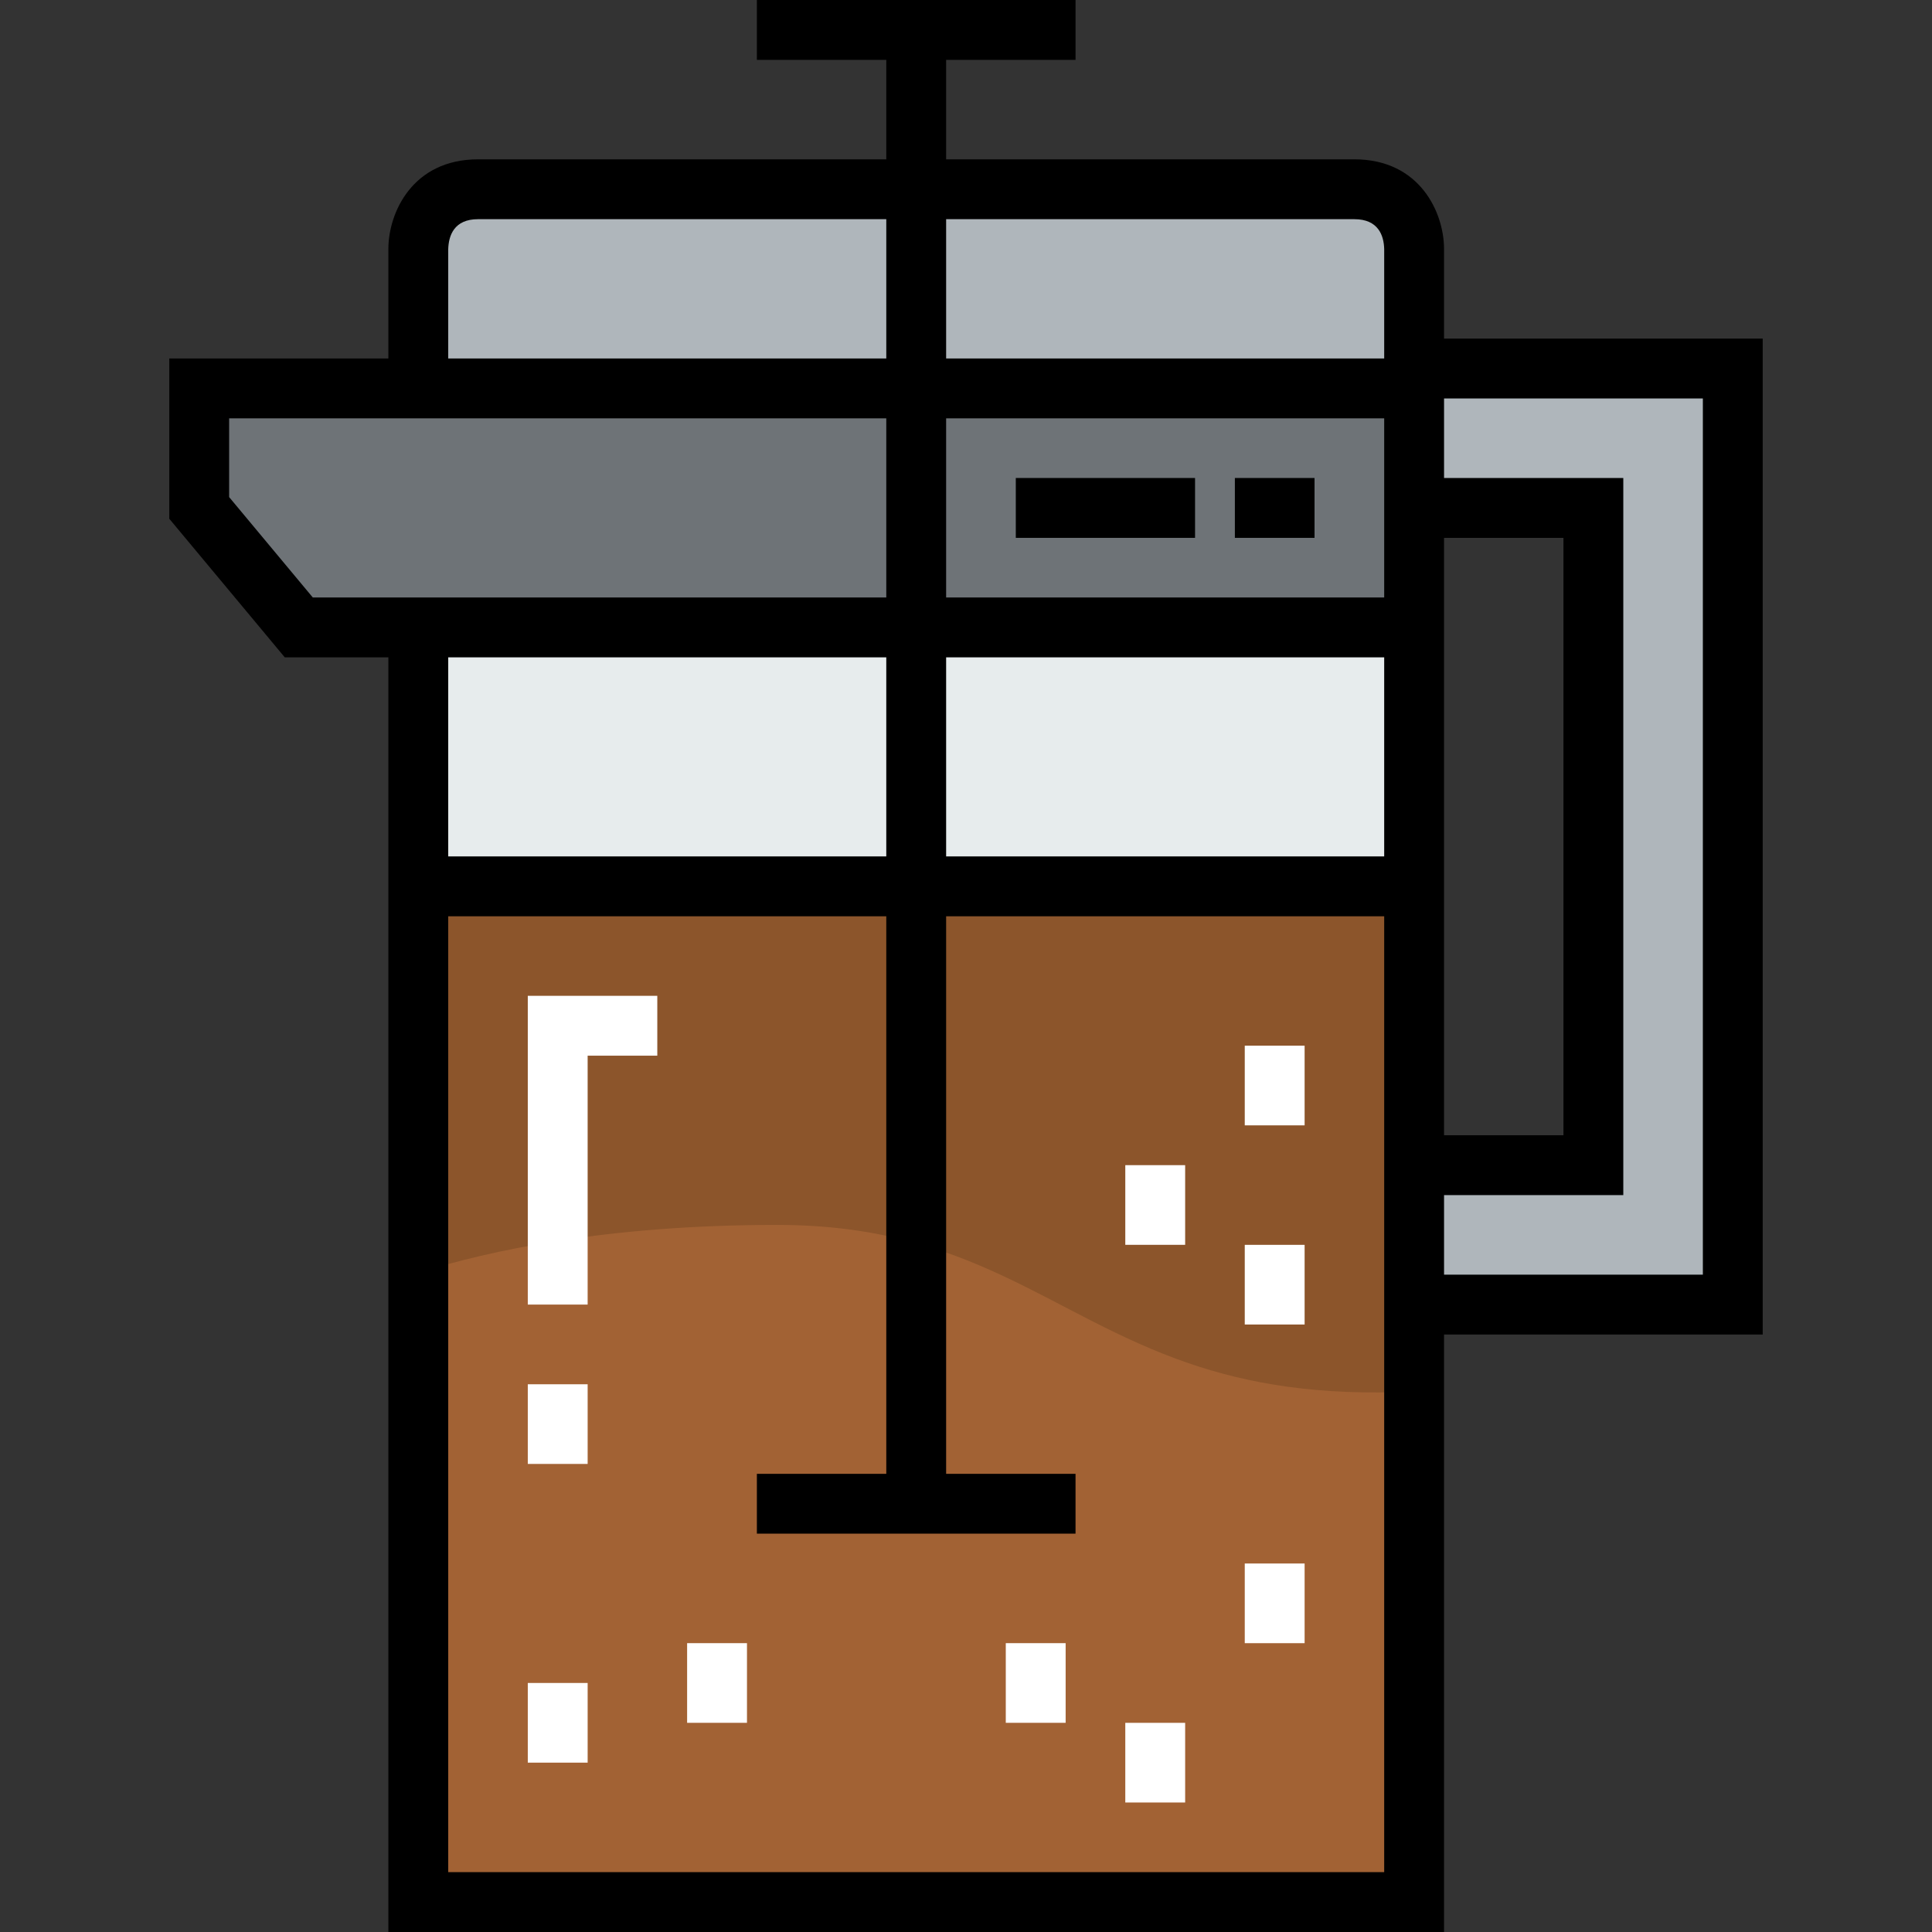
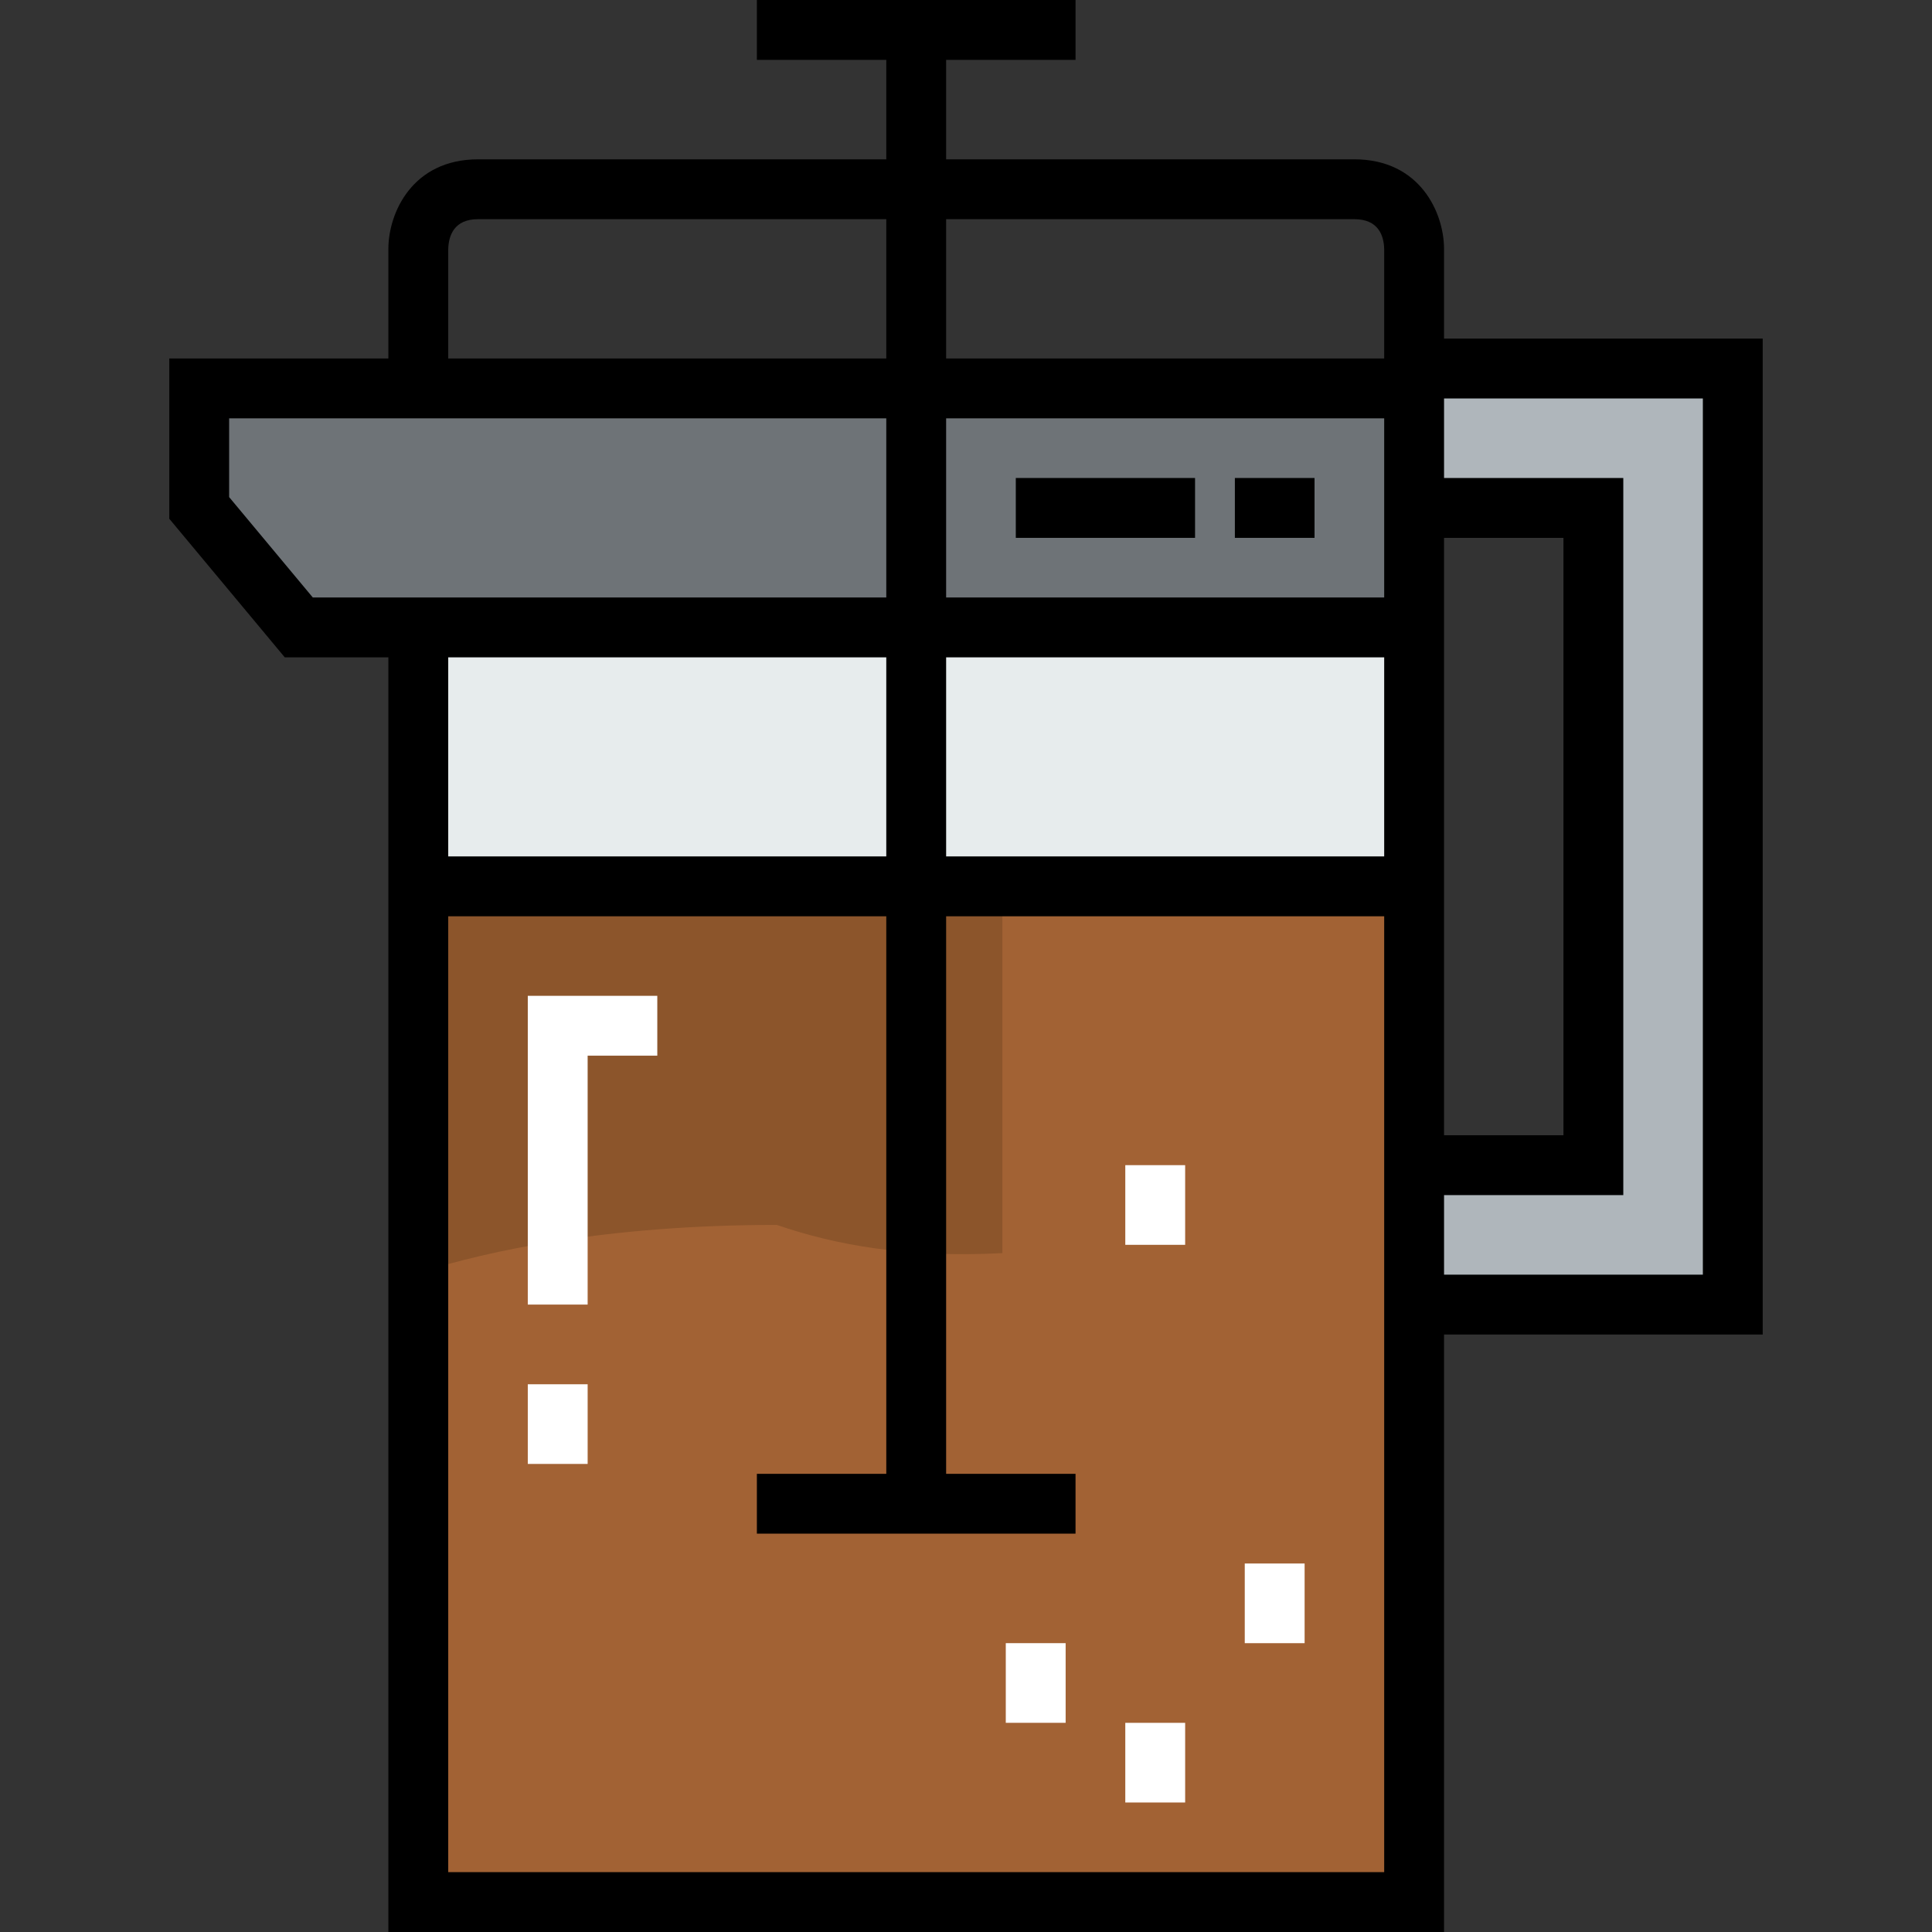
<svg xmlns="http://www.w3.org/2000/svg" version="1.1" id="Layer_1" viewBox="0 0 511.999 511.999" xml:space="preserve">
  <rect x="0" y="0" width="511.999" height="511.999" fill="#333333" stroke="none" />
  <polygon style="fill:#AFB6BB;" points="459.205,97.659 459.205,345.727 374.756,345.727 374.756,308.781 422.258,308.781   422.258,134.604 374.756,134.604 374.756,102.936 374.756,97.659 " />
  <polygon style="fill:#A26234;" points="374.756,345.727 374.756,504.069 110.853,504.069 110.853,234.887 374.756,234.887   374.756,308.781 " />
-   <path style="fill:#8C552B;" d="M110.853,234.887v102.432c18.686-5.888,50.005-12.705,95.005-12.705  c51.663,0,71.977,23.898,109.11,36.645c15.687,5.385,34.407,8.758,59.789,7.482v-23.013V308.78v-73.893H110.853z" />
+   <path style="fill:#8C552B;" d="M110.853,234.887v102.432c18.686-5.888,50.005-12.705,95.005-12.705  c15.687,5.385,34.407,8.758,59.789,7.482v-23.013V308.78v-73.893H110.853z" />
  <polygon style="fill:#6E7377;" points="374.756,134.604 374.756,166.273 110.853,166.273 79.184,166.273 52.794,134.604   52.794,102.936 110.853,102.936 374.756,102.936 " />
  <rect x="110.853" y="166.275" style="fill:#E7ECED;" width="263.9" height="68.614" />
-   <path style="fill:#AFB6BB;" d="M374.756,97.659v5.278H110.853V65.99c0,0,0-15.834,15.834-15.834s216.401,0,232.234,0  c15.834,0,15.834,15.834,15.834,15.834V97.659z" />
  <path d="M467.136,89.728h-84.449V65.99c0-9.553-6.329-23.766-23.765-23.766H250.735V15.862h34.293V0H200.58v15.862h34.294v26.362  H126.687c-17.435,0-23.765,14.212-23.765,23.766v29.015H44.863v42.47l30.606,36.729h27.453v337.795h279.765V353.657h84.449V89.728z   M118.784,174.204h116.089v52.752H118.784V174.204z M250.735,174.204h116.089v52.752H250.735V174.204z M366.825,158.342h-116.09  v-47.476h116.089v47.476H366.825z M382.687,142.535h31.641V300.85h-31.641V142.535z M358.922,58.086  c6.365,0,7.811,4.349,7.903,7.905v29.015h-116.09V58.086H358.922z M118.783,66.084c0.093-3.648,1.54-7.998,7.905-7.998h108.187  v36.919h-116.09L118.783,66.084z M82.899,158.342l-22.174-26.609v-20.866h174.149v47.476H82.899V158.342z M118.784,496.138v-253.32  h116.089v147.758h-34.294v15.862h84.449v-15.862h-34.293V242.818h116.089v253.32H118.784z M451.274,337.795h-68.587v-21.084h47.503  V126.673h-47.503V105.59h68.587V337.795z" />
  <rect x="269.197" y="126.673" width="47.503" height="15.862" />
  <rect x="327.252" y="126.673" width="21.112" height="15.862" />
  <g>
    <polygon style="fill:#FFFFFF;" points="155.731,345.726 139.869,345.726 139.869,263.903 174.19,263.903 174.19,279.765    155.731,279.765  " />
    <rect x="139.87" y="366.844" style="fill:#FFFFFF;" width="15.862" height="21.112" />
    <rect x="298.214" y="308.778" style="fill:#FFFFFF;" width="15.862" height="21.112" />
-     <rect x="329.874" y="329.896" style="fill:#FFFFFF;" width="15.862" height="21.112" />
-     <rect x="329.874" y="277.118" style="fill:#FFFFFF;" width="15.862" height="21.112" />
-     <rect x="139.87" y="446.005" style="fill:#FFFFFF;" width="15.862" height="21.113" />
-     <rect x="182.094" y="435.452" style="fill:#FFFFFF;" width="15.862" height="21.112" />
    <rect x="266.543" y="435.452" style="fill:#FFFFFF;" width="15.862" height="21.112" />
    <rect x="298.214" y="456.569" style="fill:#FFFFFF;" width="15.862" height="21.113" />
    <rect x="329.874" y="414.345" style="fill:#FFFFFF;" width="15.862" height="21.112" />
  </g>
</svg>